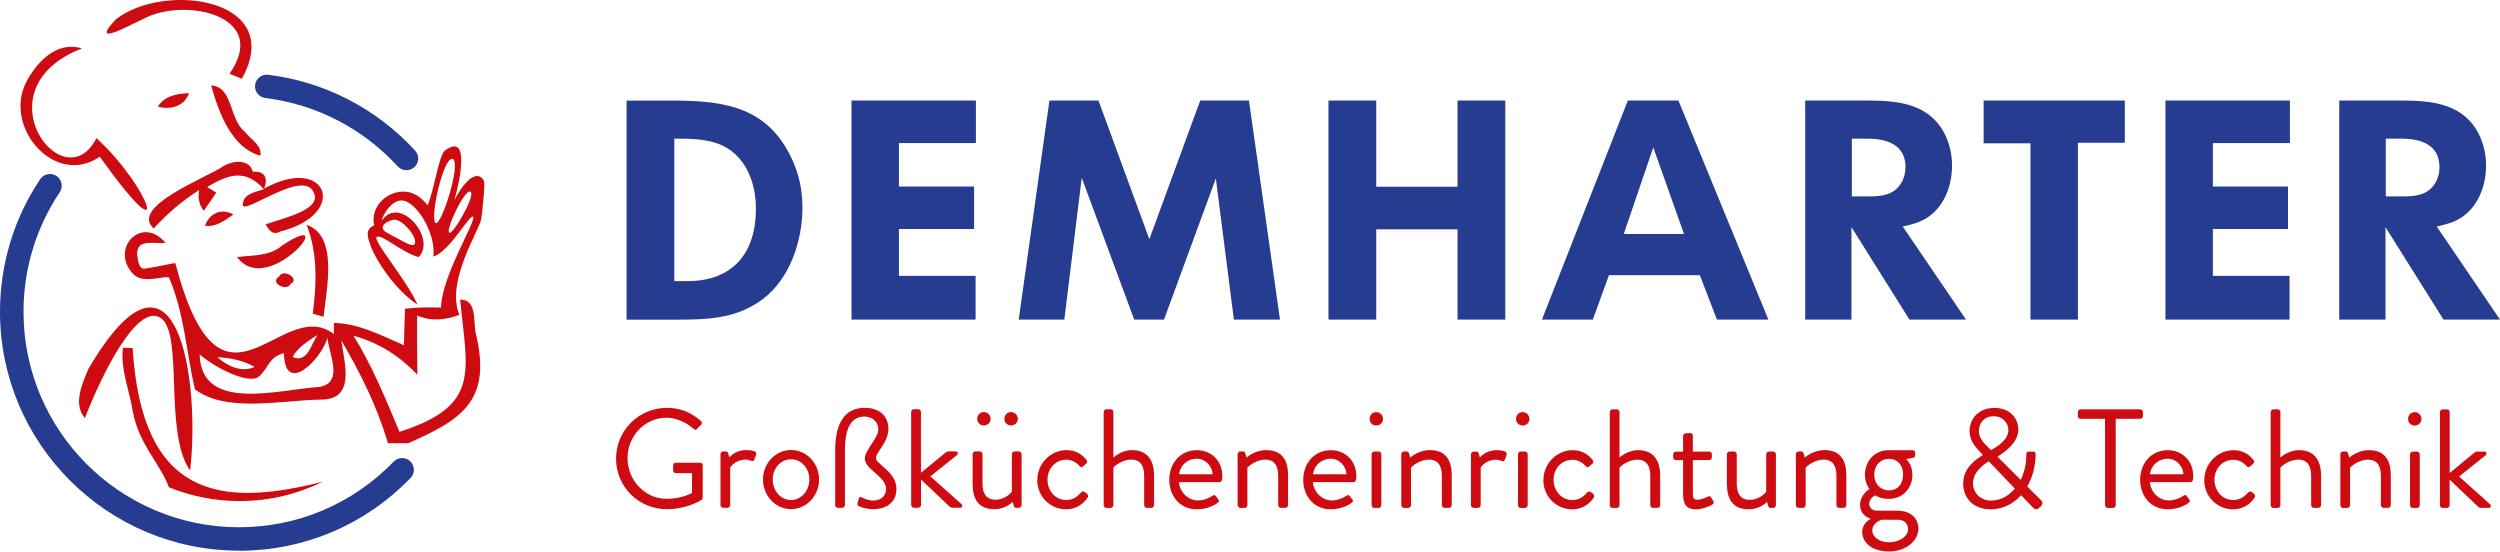
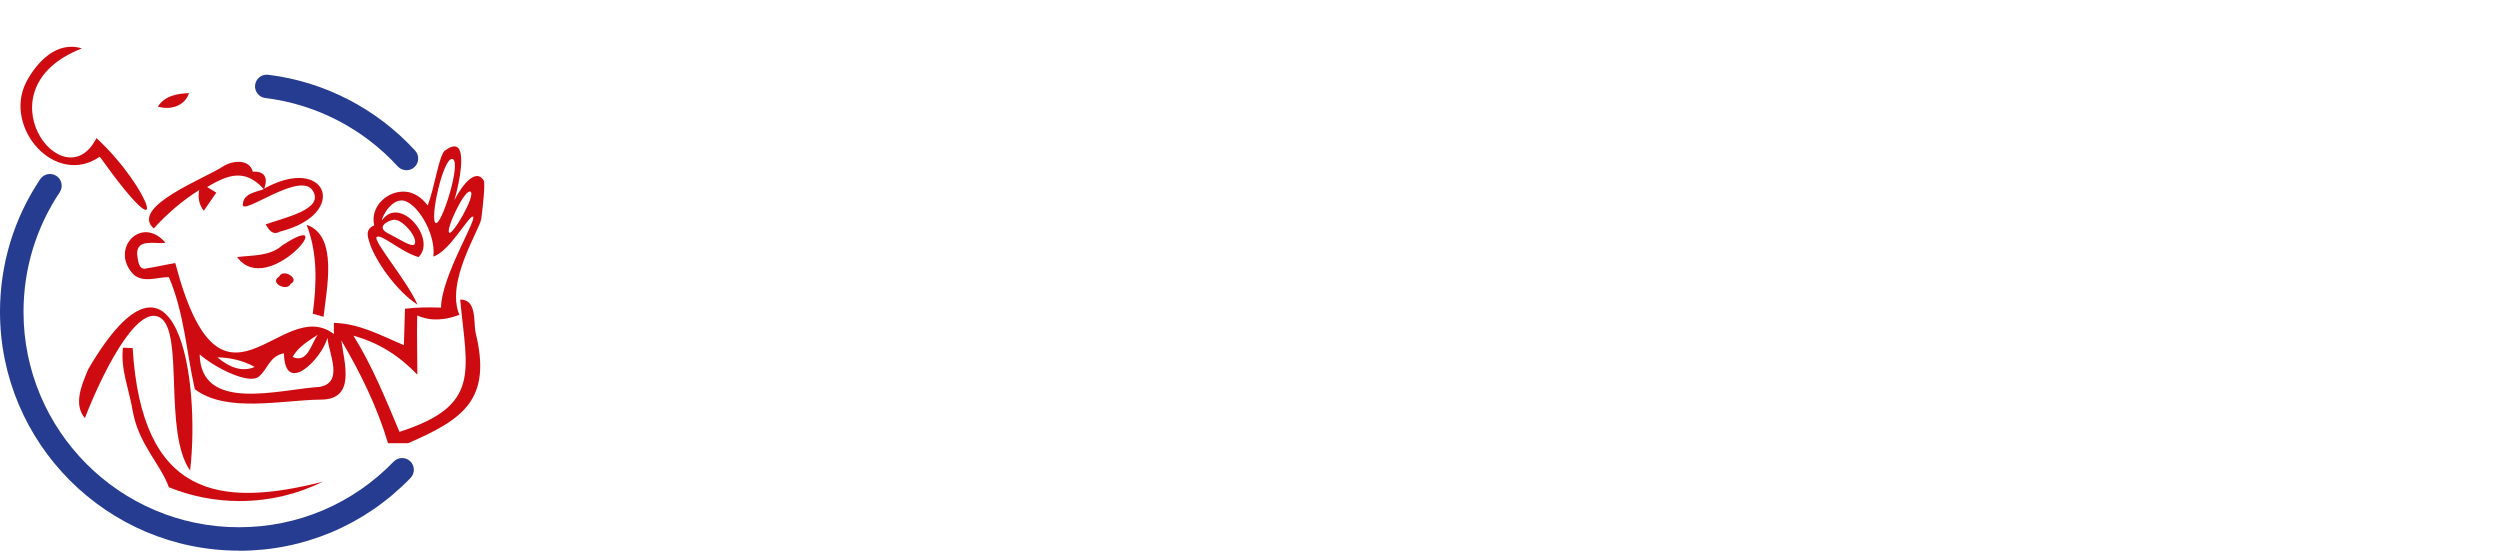
<svg xmlns="http://www.w3.org/2000/svg" id="Ebene_1" viewBox="0 0 409.34 90.32">
  <defs>
    <style>.cls-1{fill:#253c90;}.cls-1,.cls-2{stroke-width:0px;}.cls-2{fill:#ce0b10;}</style>
  </defs>
  <path class="cls-1" d="m39.12,90.16C17.55,90.16,0,72.61,0,51.05c0-7.77,2.27-15.27,6.58-21.71.59-.88,1.78-1.12,2.67-.53.88.59,1.12,1.78.53,2.67-3.88,5.8-5.93,12.57-5.93,19.58,0,19.45,15.82,35.27,35.27,35.27,9.63,0,18.63-3.82,25.34-10.75.74-.76,1.96-.78,2.72-.04.76.74.78,1.95.04,2.72-7.44,7.69-17.42,11.92-28.1,11.92Z" />
  <path class="cls-1" d="m66.55,27.87c-.52,0-1.04-.21-1.42-.62-5.68-6.21-13.39-10.19-21.69-11.2-1.05-.13-1.8-1.09-1.67-2.14.13-1.05,1.09-1.8,2.14-1.67,9.21,1.13,17.76,5.54,24.06,12.42.72.78.66,2-.12,2.71-.37.34-.83.5-1.3.5Z" />
-   <path class="cls-2" d="m399.5,82.73c0,.23.21.44.44.44h.71c.23,0,.44-.21.44-.44v-4.2l4.68,4.45c.09.07.25.18.46.18h1.27c.39,0,.41-.41.23-.58l-5.09-4.56,4.38-3.5c.16-.14.18-.58-.21-.58h-1.24c-.18,0-.37.12-.55.28l-3.92,3.23v-9.98c0-.23-.21-.44-.44-.44h-.71c-.23,0-.44.21-.44.44v15.26Zm-4.89,0c0,.23.21.44.44.44h.71c.23,0,.44-.21.44-.44v-8.35c0-.23-.21-.44-.44-.44h-.71c-.23,0-.44.21-.44.44v8.35Zm.76-13.05c.62,0,1.11-.48,1.11-1.08s-.48-1.11-1.11-1.11-1.08.48-1.08,1.11.48,1.08,1.08,1.08m-12.17,13.05c0,.23.21.44.44.44h.71c.23,0,.44-.21.44-.44v-6.16s1.24-1.31,2.97-1.31c1.29,0,2.08.85,2.08,2.6v4.86c0,.23.21.44.44.44h.74c.23,0,.44-.21.44-.44v-4.86c0-2.4-.9-4.15-3.57-4.15-1.91,0-3.23,1.22-3.23,1.22l-.21-.72c-.05-.18-.16-.28-.37-.28h-.44c-.23,0-.44.21-.44.44v8.35Zm-11.41,0c0,.23.21.44.44.44h.71c.23,0,.44-.21.44-.44v-6.18s1.22-1.29,2.97-1.29c1.29,0,2.07.85,2.07,2.6v4.86c0,.23.21.44.44.44h.74c.23,0,.44-.21.44-.44v-4.86c0-2.7-1.29-4.15-3.57-4.15-1.87,0-3.09,1.22-3.09,1.22v-7.47c0-.23-.21-.44-.44-.44h-.71c-.23,0-.44.21-.44.44v15.26Zm-10.88-4.15c0,2.77,2.17,4.82,4.73,4.82,1.57,0,2.83-.83,3.53-1.94.14-.23.07-.48-.16-.65l-.25-.19c-.25-.18-.42-.23-.69.05-.53.51-1.06,1.2-2.44,1.2-1.73,0-3.04-1.48-3.04-3.32s1.34-3.27,3.07-3.27c.9,0,1.66.44,2.12.97.21.18.32.41.67.09l.44-.37c.21-.16.25-.44.09-.65-.83-1.06-1.91-1.61-3.3-1.61-2.51,0-4.75,2.14-4.75,4.86m-8.9-.92c.16-1.43,1.36-2.54,2.9-2.54,1.41,0,2.51,1.2,2.58,2.54h-5.49Zm-1.61.9c0,2.65,1.73,4.84,4.52,4.84,1.59,0,2.84-.62,3.39-1.06.35-.25.25-.39.09-.6-.14-.19-.25-.35-.39-.53-.18-.25-.32-.14-.65.05-.53.32-1.31.69-2.28.69-1.64,0-3-1.45-3.09-3h6.64c.21,0,.39-.16.41-.39.02-.16.05-.46.05-.62,0-2.42-1.75-4.22-4.17-4.22-2.79,0-4.52,2.24-4.52,4.84m-5.76,4.17c0,.23.21.44.44.44h.88c.23,0,.44-.21.44-.44v-14.15h4.01c.25,0,.44-.21.44-.44v-.67c0-.23-.18-.44-.44-.44h-9.77c-.25,0-.44.21-.44.44v.67c0,.23.18.44.44.44h4.01v14.15Zm-21.6-3.55c0-1.82,1.52-3,2.58-3.64l4.26,4.47c-.99,1.2-2.35,1.96-3.94,1.96s-2.9-1.18-2.9-2.79m2.95-5.46l-.51-.51c-.88-.85-1.52-1.64-1.48-2.63,0-1.34.88-2.42,2.4-2.42s2.42,1.13,2.42,2.24c0,1.66-1.8,2.7-2.83,3.32m-4.57,5.44c0,2.26,1.54,4.24,4.45,4.24,2.08,0,3.78-.9,5.03-2.31l1.96,2.03c.35.37.69.32.97.07l.28-.25c.48-.53.3-.76.02-1.06l-2.21-2.21c.85-1.52,1.36-3.41,1.36-5.19,0-.18.05-.53-.44-.53h-.55c-.35,0-.53.02-.53.53,0,1.48-.32,2.88-.92,4.1l-3.8-3.8c1.34-.83,3.41-2.37,3.41-4.43,0-1.91-1.41-3.55-3.9-3.55-2.79,0-4.08,1.98-4.08,3.73-.05,1.38.71,2.42,1.61,3.36l.55.6v.05c-1.24.74-3.2,2.12-3.2,4.61m-14.89,7.74c0-1.36,1.55-1.78,1.55-1.78h2.56c1.61,0,1.75,1.2,1.75,1.5,0,1.34-1.57,2.19-3.09,2.19s-2.77-.81-2.77-1.91m2.74-6.59c-1.41,0-2.42-1.06-2.42-2.58s1.01-2.58,2.42-2.58,2.31,1.06,2.31,2.58-.92,2.58-2.31,2.58m-4.73,2.42c0,1.43,1.08,2.03,1.68,2.19v.07c-.23.14-1.34.76-1.34,2.14,0,1.52,1.34,3.18,4.43,3.18,2.79,0,4.77-1.82,4.77-3.73s-1.52-2.95-3.46-2.95h-3.32c-.85,0-1.27-.55-1.27-1.13,0-.92,1.01-1.38,1.01-1.38,0,0,.71.58,2.19.58,2.38,0,3.87-1.82,3.87-3.92,0-1.82-1.04-2.58-1.04-2.58l1.24-.25c.16-.02.25-.23.25-.39v-.39c0-.25-.18-.44-.44-.44h-3.9c-2.4,0-3.89,1.91-3.89,4.06,0,1.36.74,2.3.74,2.3,0,0-1.54.9-1.54,2.65m-10.49,0c0,.23.21.44.44.44h.71c.23,0,.44-.21.44-.44v-6.16s1.24-1.31,2.97-1.31c1.29,0,2.07.85,2.07,2.6v4.86c0,.23.21.44.44.44h.74c.23,0,.44-.21.44-.44v-4.86c0-2.4-.9-4.15-3.57-4.15-1.91,0-3.23,1.22-3.23,1.22l-.21-.72c-.05-.18-.16-.28-.37-.28h-.44c-.23,0-.44.21-.44.44v8.35Zm-11.3-3.5c0,2.44.9,4.17,3.57,4.17,1.91,0,3-1.22,3-1.22l.16.6c.07.23.16.39.41.39h.44c.23,0,.44-.21.44-.44v-8.35c0-.23-.21-.44-.44-.44h-.71c-.23,0-.44.21-.44.44v6.16s-.99,1.31-2.74,1.31c-1.29,0-2.08-.85-2.08-2.61v-4.86c0-.23-.21-.44-.44-.44h-.74c-.23,0-.44.21-.44.44v4.84Zm-7.17,1.64c0,1.43.28,2.54,2.12,2.54,1.08,0,2.33-.58,2.65-.78.25-.16.32-.3.16-.58l-.35-.58c-.12-.18-.21-.32-.55-.14-.3.16-1.11.51-1.68.51-.53,0-.76-.18-.76-1.11v-5.39h2.67c.25,0,.44-.21.44-.44v-.51c0-.25-.18-.44-.44-.44h-2.67v-2.6c0-.23-.18-.44-.42-.44l-.74.05c-.23,0-.44.21-.44.44v2.56h-1.18c-.25,0-.44.19-.44.44v.51c0,.23.18.44.44.44h1.18v5.53Zm-12.01,1.87c0,.23.21.44.44.44h.71c.23,0,.44-.21.44-.44v-6.18s1.22-1.29,2.97-1.29c1.29,0,2.07.85,2.07,2.6v4.86c0,.23.21.44.44.44h.74c.23,0,.44-.21.44-.44v-4.86c0-2.7-1.29-4.15-3.57-4.15-1.87,0-3.09,1.22-3.09,1.22v-7.47c0-.23-.21-.44-.44-.44h-.71c-.23,0-.44.21-.44.44v15.26Zm-10.88-4.15c0,2.77,2.17,4.82,4.73,4.82,1.57,0,2.83-.83,3.53-1.94.14-.23.07-.48-.16-.65l-.25-.19c-.25-.18-.42-.23-.69.05-.53.51-1.06,1.2-2.44,1.2-1.73,0-3.04-1.48-3.04-3.32s1.34-3.27,3.07-3.27c.9,0,1.66.44,2.12.97.21.18.32.41.67.09l.44-.37c.21-.16.25-.44.09-.65-.83-1.06-1.91-1.61-3.3-1.61-2.51,0-4.75,2.14-4.75,4.86m-4.17,4.15c0,.23.21.44.44.44h.71c.23,0,.44-.21.44-.44v-8.35c0-.23-.21-.44-.44-.44h-.71c-.23,0-.44.21-.44.44v8.35Zm.76-13.05c.62,0,1.11-.48,1.11-1.08s-.48-1.11-1.11-1.11-1.08.48-1.08,1.11.48,1.08,1.08,1.08m-8.46,13.05c0,.23.21.44.44.44h.71c.23,0,.44-.21.44-.44v-6.16s.76-1.29,2.51-1.29c.35,0,.69.09.9.19.23.09.44.09.55-.21l.28-.78c.23-.65-.92-.76-1.61-.76-1.91,0-2.77,1.22-2.77,1.22l-.18-.67c-.05-.21-.21-.32-.39-.32h-.44c-.23,0-.44.21-.44.44v8.35Zm-11.41,0c0,.23.21.44.44.44h.71c.23,0,.44-.21.44-.44v-6.16s1.24-1.31,2.97-1.31c1.29,0,2.08.85,2.08,2.6v4.86c0,.23.21.44.44.44h.74c.23,0,.44-.21.44-.44v-4.86c0-2.4-.9-4.15-3.57-4.15-1.91,0-3.23,1.22-3.23,1.22l-.21-.72c-.05-.18-.16-.28-.37-.28h-.44c-.23,0-.44.21-.44.44v8.35Zm-4.86,0c0,.23.21.44.44.44h.71c.23,0,.44-.21.44-.44v-8.35c0-.23-.21-.44-.44-.44h-.71c-.23,0-.44.21-.44.44v8.35Zm.76-13.05c.62,0,1.11-.48,1.11-1.08s-.48-1.11-1.11-1.11-1.08.48-1.08,1.11.48,1.08,1.08,1.08m-10.35,7.98c.16-1.43,1.36-2.54,2.9-2.54,1.41,0,2.51,1.2,2.58,2.54h-5.49Zm-1.61.9c0,2.65,1.73,4.84,4.52,4.84,1.59,0,2.84-.62,3.39-1.06.35-.25.25-.39.09-.6-.14-.19-.25-.35-.39-.53-.18-.25-.32-.14-.65.05-.53.32-1.31.69-2.28.69-1.64,0-3-1.45-3.09-3h6.64c.21,0,.39-.16.42-.39.02-.16.05-.46.05-.62,0-2.42-1.75-4.22-4.17-4.22-2.79,0-4.52,2.24-4.52,4.84m-10.74,4.17c0,.23.21.44.44.44h.71c.23,0,.44-.21.44-.44v-6.16s1.25-1.31,2.97-1.31c1.29,0,2.07.85,2.07,2.6v4.86c0,.23.21.44.44.44h.74c.23,0,.44-.21.44-.44v-4.86c0-2.4-.9-4.15-3.57-4.15-1.91,0-3.23,1.22-3.23,1.22l-.21-.72c-.05-.18-.16-.28-.37-.28h-.44c-.23,0-.44.21-.44.44v8.35Zm-9.59-5.07c.16-1.43,1.36-2.54,2.91-2.54,1.41,0,2.51,1.2,2.58,2.54h-5.49Zm-1.61.9c0,2.65,1.73,4.84,4.52,4.84,1.59,0,2.84-.62,3.39-1.06.35-.25.25-.39.09-.6-.14-.19-.25-.35-.39-.53-.18-.25-.32-.14-.65.05-.53.32-1.31.69-2.28.69-1.64,0-3-1.45-3.09-3h6.64c.21,0,.39-.16.41-.39.02-.16.05-.46.05-.62,0-2.42-1.75-4.22-4.17-4.22-2.79,0-4.52,2.24-4.52,4.84m-10.74,4.17c0,.23.21.44.44.44h.71c.23,0,.44-.21.44-.44v-6.18s1.22-1.29,2.97-1.29c1.29,0,2.07.85,2.07,2.6v4.86c0,.23.21.44.44.44h.74c.23,0,.44-.21.44-.44v-4.86c0-2.7-1.29-4.15-3.57-4.15-1.87,0-3.09,1.22-3.09,1.22v-7.47c0-.23-.21-.44-.44-.44h-.71c-.23,0-.44.21-.44.44v15.26Zm-10.88-4.15c0,2.77,2.17,4.82,4.73,4.82,1.57,0,2.83-.83,3.53-1.94.14-.23.07-.48-.16-.65l-.25-.19c-.25-.18-.42-.23-.69.05-.53.51-1.06,1.2-2.44,1.2-1.73,0-3.04-1.48-3.04-3.32s1.34-3.27,3.07-3.27c.9,0,1.66.44,2.12.97.21.18.32.41.67.09l.44-.37c.21-.16.25-.44.09-.65-.83-1.06-1.91-1.61-3.3-1.61-2.51,0-4.75,2.14-4.75,4.86m-8.76-8.9c.62,0,1.11-.48,1.11-1.08s-.48-1.11-1.11-1.11-1.08.48-1.08,1.11.48,1.08,1.08,1.08m4.45,0c.62,0,1.11-.48,1.11-1.08s-.48-1.11-1.11-1.11-1.08.48-1.08,1.11.48,1.08,1.08,1.08m-6.29,9.54c0,2.44.9,4.17,3.57,4.17,1.91,0,3-1.22,3-1.22l.16.6c.07.23.16.39.41.39h.44c.23,0,.44-.21.44-.44v-8.35c0-.23-.21-.44-.44-.44h-.71c-.23,0-.44.21-.44.44v6.16s-.99,1.31-2.74,1.31c-1.29,0-2.07-.85-2.07-2.61v-4.86c0-.23-.21-.44-.44-.44h-.74c-.23,0-.44.21-.44.44v4.84Zm-10.05,3.5c0,.23.21.44.44.44h.72c.23,0,.44-.21.44-.44v-4.2l4.68,4.45c.09.07.25.18.46.18h1.27c.39,0,.42-.41.23-.58l-5.1-4.56,4.38-3.5c.16-.14.18-.58-.21-.58h-1.25c-.18,0-.37.12-.55.28l-3.92,3.23v-9.98c0-.23-.21-.44-.44-.44h-.72c-.23,0-.44.21-.44.44v15.26Zm-12.47,0c0,.23.21.44.44.44h.74c.23,0,.44-.21.44-.44v-9.01c0-3.64,1.06-5.49,3.18-5.49,1.11,0,2.28.71,2.28,2.12s-2.21,3.37-2.21,4.77c0,1.75,3.48,2.93,3.48,4.96,0,1.13-.81,1.91-2.1,1.91-.83,0-1.71-.41-1.91-.53-.25-.14-.41-.02-.48.28l-.18.69c-.09.32.14.44.35.53.23.12,1.18.44,2.24.44,1.91,0,3.78-.97,3.78-3.3,0-2.83-3.37-4.1-3.37-5.05,0-1.01,2.05-2.56,2.05-4.77,0-2.49-1.89-3.48-3.87-3.48-3.14,0-4.84,2.33-4.84,6.89v9.04Zm-10.21-4.2c0-1.82,1.31-3.3,3-3.3s3,1.48,3,3.3-1.31,3.37-3,3.37-3-1.5-3-3.37m-1.59,0c0,2.65,2.03,4.86,4.59,4.86s4.59-2.21,4.59-4.86-2.03-4.82-4.59-4.82-4.59,2.21-4.59,4.82m-6.96,4.2c0,.23.21.44.44.44h.71c.23,0,.44-.21.44-.44v-6.16s.76-1.29,2.51-1.29c.35,0,.69.09.9.19.23.09.44.09.55-.21l.28-.78c.23-.65-.92-.76-1.61-.76-1.91,0-2.77,1.22-2.77,1.22l-.18-.67c-.05-.21-.21-.32-.39-.32h-.44c-.23,0-.44.21-.44.44v8.35Zm-17.1-7.61c0,4.61,3.71,8.28,8.32,8.28,3.34,0,5.69-1.52,5.69-1.52.09-.07.18-.25.18-.37v-5.28c0-.23-.18-.44-.41-.44h-3.99c-.25,0-.44.18-.44.44v.85c0,.23.18.42.44.42h2.65v3.23s-1.61.97-4.15.97c-3.64,0-6.41-3.11-6.41-6.66s2.77-6.62,6.41-6.62c1.54,0,3.2.76,4.38,1.8.25.23.39.25.6.02.18-.21.44-.44.65-.64.18-.18.16-.46-.02-.65-1.57-1.34-3.25-2.14-5.58-2.14-4.61,0-8.32,3.71-8.32,8.32" />
-   <path class="cls-1" d="m399.43,27.38c0,.86-.2,1.78-.66,2.54-1.22,2.03-3.2,2.24-5.34,2.24h-2.79v-9.45h2.64c3.15,0,6.15,1.02,6.15,4.67m9.91,24.95l-10.36-15.24c1.37-.31,2.79-.66,3.96-1.42,2.85-1.83,4.12-5.28,4.12-8.59,0-2.08-.56-4.22-1.68-6-2.74-4.27-7.67-4.62-12.3-4.62h-10.06v35.87h7.57v-15.14l9.5,15.14h9.25Zm-34.4-28.91v-6.96h-20.38v35.87h20.32v-7.16h-12.55v-7.67h12.3v-6.96h-12.3v-7.11h12.6Zm-27.03-.05v-6.91h-23.12v7.01h7.67v28.86h7.77v-28.96h7.67Zm-35.92,4.01c0,.86-.2,1.78-.66,2.54-1.22,2.03-3.2,2.24-5.33,2.24h-2.79v-9.45h2.64c3.15,0,6.15,1.02,6.15,4.67m9.91,24.95l-10.36-15.24c1.37-.31,2.79-.66,3.96-1.42,2.85-1.83,4.11-5.28,4.11-8.59,0-2.08-.56-4.22-1.68-6-2.74-4.27-7.67-4.62-12.3-4.62h-10.06v35.87h7.57v-15.14l9.5,15.14h9.25Zm-46.18-14.02h-9.86l4.83-14.18,5.03,14.18Zm13.82,14.02l-14.73-35.87h-8.28l-14.07,35.87h8.33l2.64-7.27h14.89l2.79,7.27h8.43Zm-43.08,0V16.46h-7.82v14.12h-13.31v-14.12h-7.82v35.87h7.82v-14.78h13.31v14.78h7.82Zm-36.89,0l-5.08-35.87h-7.98l-8.33,22.71-8.33-22.71h-8.03l-5.03,35.87h7.47l2.85-23.22,8.59,23.22h4.88l8.49-23.12,2.95,23.12h7.57Zm-49.79-28.91v-6.96h-20.37v35.87h20.32v-7.16h-12.55v-7.67h12.3v-6.96h-12.3v-7.11h12.6Zm-36.02,10.77c0,7.22-3.76,11.84-11.23,11.84h-2.13v-23.32h1.07c2.9,0,6.1.25,8.43,2.13,2.79,2.24,3.86,5.89,3.86,9.35m7.62-.2c0-3.56-.86-6.66-2.64-9.7-4.22-7.21-11.33-7.82-18.9-7.82h-7.26v35.87h8.38c5.08,0,9.76-.2,13.97-3.4,4.42-3.35,6.45-9.55,6.45-14.94" />
-   <path class="cls-2" d="m33.57,36.96c1.8.27,3.26-.9,4.65-1.84-1.95-1.1-3.93-.22-4.65,1.84Z" />
  <path class="cls-2" d="m15.79,22.61c-5.32,10.56-19.41-8.07-2.38-14.68-4.13-1.29-7.42,2.26-9.13,5.54-3.77,7.42,4.74,17.21,12.06,12.19,12.18,17.07,8.4,5.18-.55-3.05Z" />
  <path class="cls-2" d="m46.2,40.19c-2.04,1.8-4.87,1.58-7.38,1.9,5.06,6.93,17.41-8.49,7.38-1.9Z" />
  <path class="cls-2" d="m36.51,27.25c-2.62,1.82-15.36,6.59-11.34,10.16,2.2-2.41,4.67-4.56,7.44-6.29-.23,1.23-.02,2.42.76,3.39.69-.99,1.38-1.98,2.05-2.97-.51-.31-1.01-.61-1.51-.92,3.54-2.09,6.24-3.02,9.29.35-1.37.52-3.36.69-3.45,2.54-.09,1.85,9.31-5.47,11.41-2.36,2.11,3.11-4.52,4.45-7.66,5.59.52.89,1.16,1.86,2.31,1.19,11.5-2.88,7.73-12.74-2.54-7.06.6-1.68.17-2.87-1.88-2.76-.55-2.13-3.33-1.85-4.88-.86Z" />
  <path class="cls-2" d="m52.98,51.87c.45-4.41,2.48-13.28-2.78-15.06,1.84,4.66,1.64,9.69,1.01,14.56.44.13,1.33.38,1.77.5Z" />
  <path class="cls-2" d="m45.7,45.29c-1.68,1.02,1.32,2.53,1.9,1.17,1.59-.76-1.24-2.61-1.9-1.17Z" />
  <path class="cls-2" d="m79.22,29.57c-1.25-2.08-3.47.55-4.82,3.2.72-2.43,2.81-11.43-1.63-8.05-.96,1.06-1.62,6.01-2.74,8.92-.45-.6-1.66-2.03-3.5-2.24-2.92-.32-5.99,2.29-5.26,5.5-1.56.64-1.02,2-.78,2.78.88,2.91,4.43,8,7.87,10.2-1.71-3.97-7.5-10.64-6.65-11.1.84-.46,3.84,2.42,6.82,3.32,3.03-2.97-2.98-10.11-5.9-6.13-.48.66.88-3.12,3.11-3.15,2.23-.04,5.66,5.14,5.22,9.18,2.71-.81,6.08-7.21,6.52-6.48.44.73-5.22,9.9-5.27,14.85-1.97-.08-3.95-.05-5.9.18-.06,1.99-.11,3.98-.18,5.97-3.69-1.57-7.34-3.57-11.46-3.65v1.82c-8.73-6.61-18.39,17.23-25.97-11.62-1.55.26-3.09.63-4.64.86-1.44.45-1.47-1.46-1.61-2.35-.04-2.6,3.03-1.57,4.65-1.83-3.93-4.62-9.19,1.01-5.28,5.14,1.57,1.5,3.93.49,5.83.48,2.52,5.86,2.86,12.21,4.25,18.36,5.19,3.93,14.22,1.77,20.62,1.7,5.77.02,3.87-5.92,3.37-9.69,3.12,5.3,5.89,10.91,7.64,16.83h3.29c9.02-3.93,13.78-7.11,11.04-18.17-.34-1.83.22-5.38-2.51-5.35,1.11,11.82,3.49,17.34-9.94,21.66-2.26-5.37-4.44-10.78-7.54-15.75,4.28,1.21,7.48,3.3,10.47,6.38,0-3.23-.11-6.46-.03-9.69,2.27,1.02,4.64.75,6.91-.1-2.3-5.48,3.34-13.91,3.59-15.76.24-1.85.67-5.76.4-6.21Zm-14.79,6.42c1.39-.25,4.13,3.01,3.44,4-.4.59-2.51-.87-4.36-1.8-1.84-.93-.3-1.98.91-2.2Zm6.9.52c-1.02-.63,1.29-10.97,2.78-10.47,1.49.5-1.85,11.05-2.78,10.47Zm2.21,1.59c-.57-.59,2.59-7.28,3.5-6.71.91.57-2.98,7.25-3.5,6.71Zm-21.52,16.72c-1.1,1.48-1.62,4.72-4.11,3.63.91-1.66,2.58-2.62,4.11-3.63Zm-10.32,5.26c-2.05.91-4.21.05-6.11-1.58,2.04.07,4.13.47,6.11,1.58Zm10.7,3.26c-6.67.41-19.49,4.3-19.71-5.31,2.69,2.32,8.11,4.95,9.68,3.64,1.57-1.31,1.67-3.31,4.12-3.83.13,7.04,6.14.99,7.13-2.53.18,2.53,2.72,7.27-1.21,8.02Z" />
  <path class="cls-2" d="m30.95,15.25c-1.95.07-3.97.43-5.1,2.2,2.02.61,4.38-.05,5.1-2.2Z" />
-   <path class="cls-2" d="m25.11,2.39C31.99,0,43.86,3.1,37.58,12.08c.51.2,1.52.61,2.02.82C46.93-.34,26.76-3.04,18.94,3.2c-5.06,5.4,4.37-.33,6.16-.81Z" />
-   <path class="cls-2" d="m40.16,21.63c-2.7-2.03-1.91-7.38-5.59-7.65,1.2,4.32,3.31,10.23,8.06,11.51.29-1.77-1.59-2.61-2.47-3.86Z" />
  <path class="cls-2" d="m21.74,56.99c-.4-.02-1.21-.05-1.61-.06-.43,3.56,1.06,6.96,1.61,10.43.99,5.43,4.53,8.58,5.91,12.42,3.58,1.45,7.49,2.26,11.59,2.26,4.89,0,9.52-1.15,13.64-3.18-16.86,4.31-29.66,2.6-31.16-21.86Z" />
  <path class="cls-2" d="m26.23,52.01c3.93,2.38.5,18.8,4.9,25.04,1.72-14.73-2.17-41.3-16.66-16.64-1.14,2.68-2.47,5.83-.57,8.05,2.52-6.55,8.39-18.83,12.33-16.45Z" />
</svg>